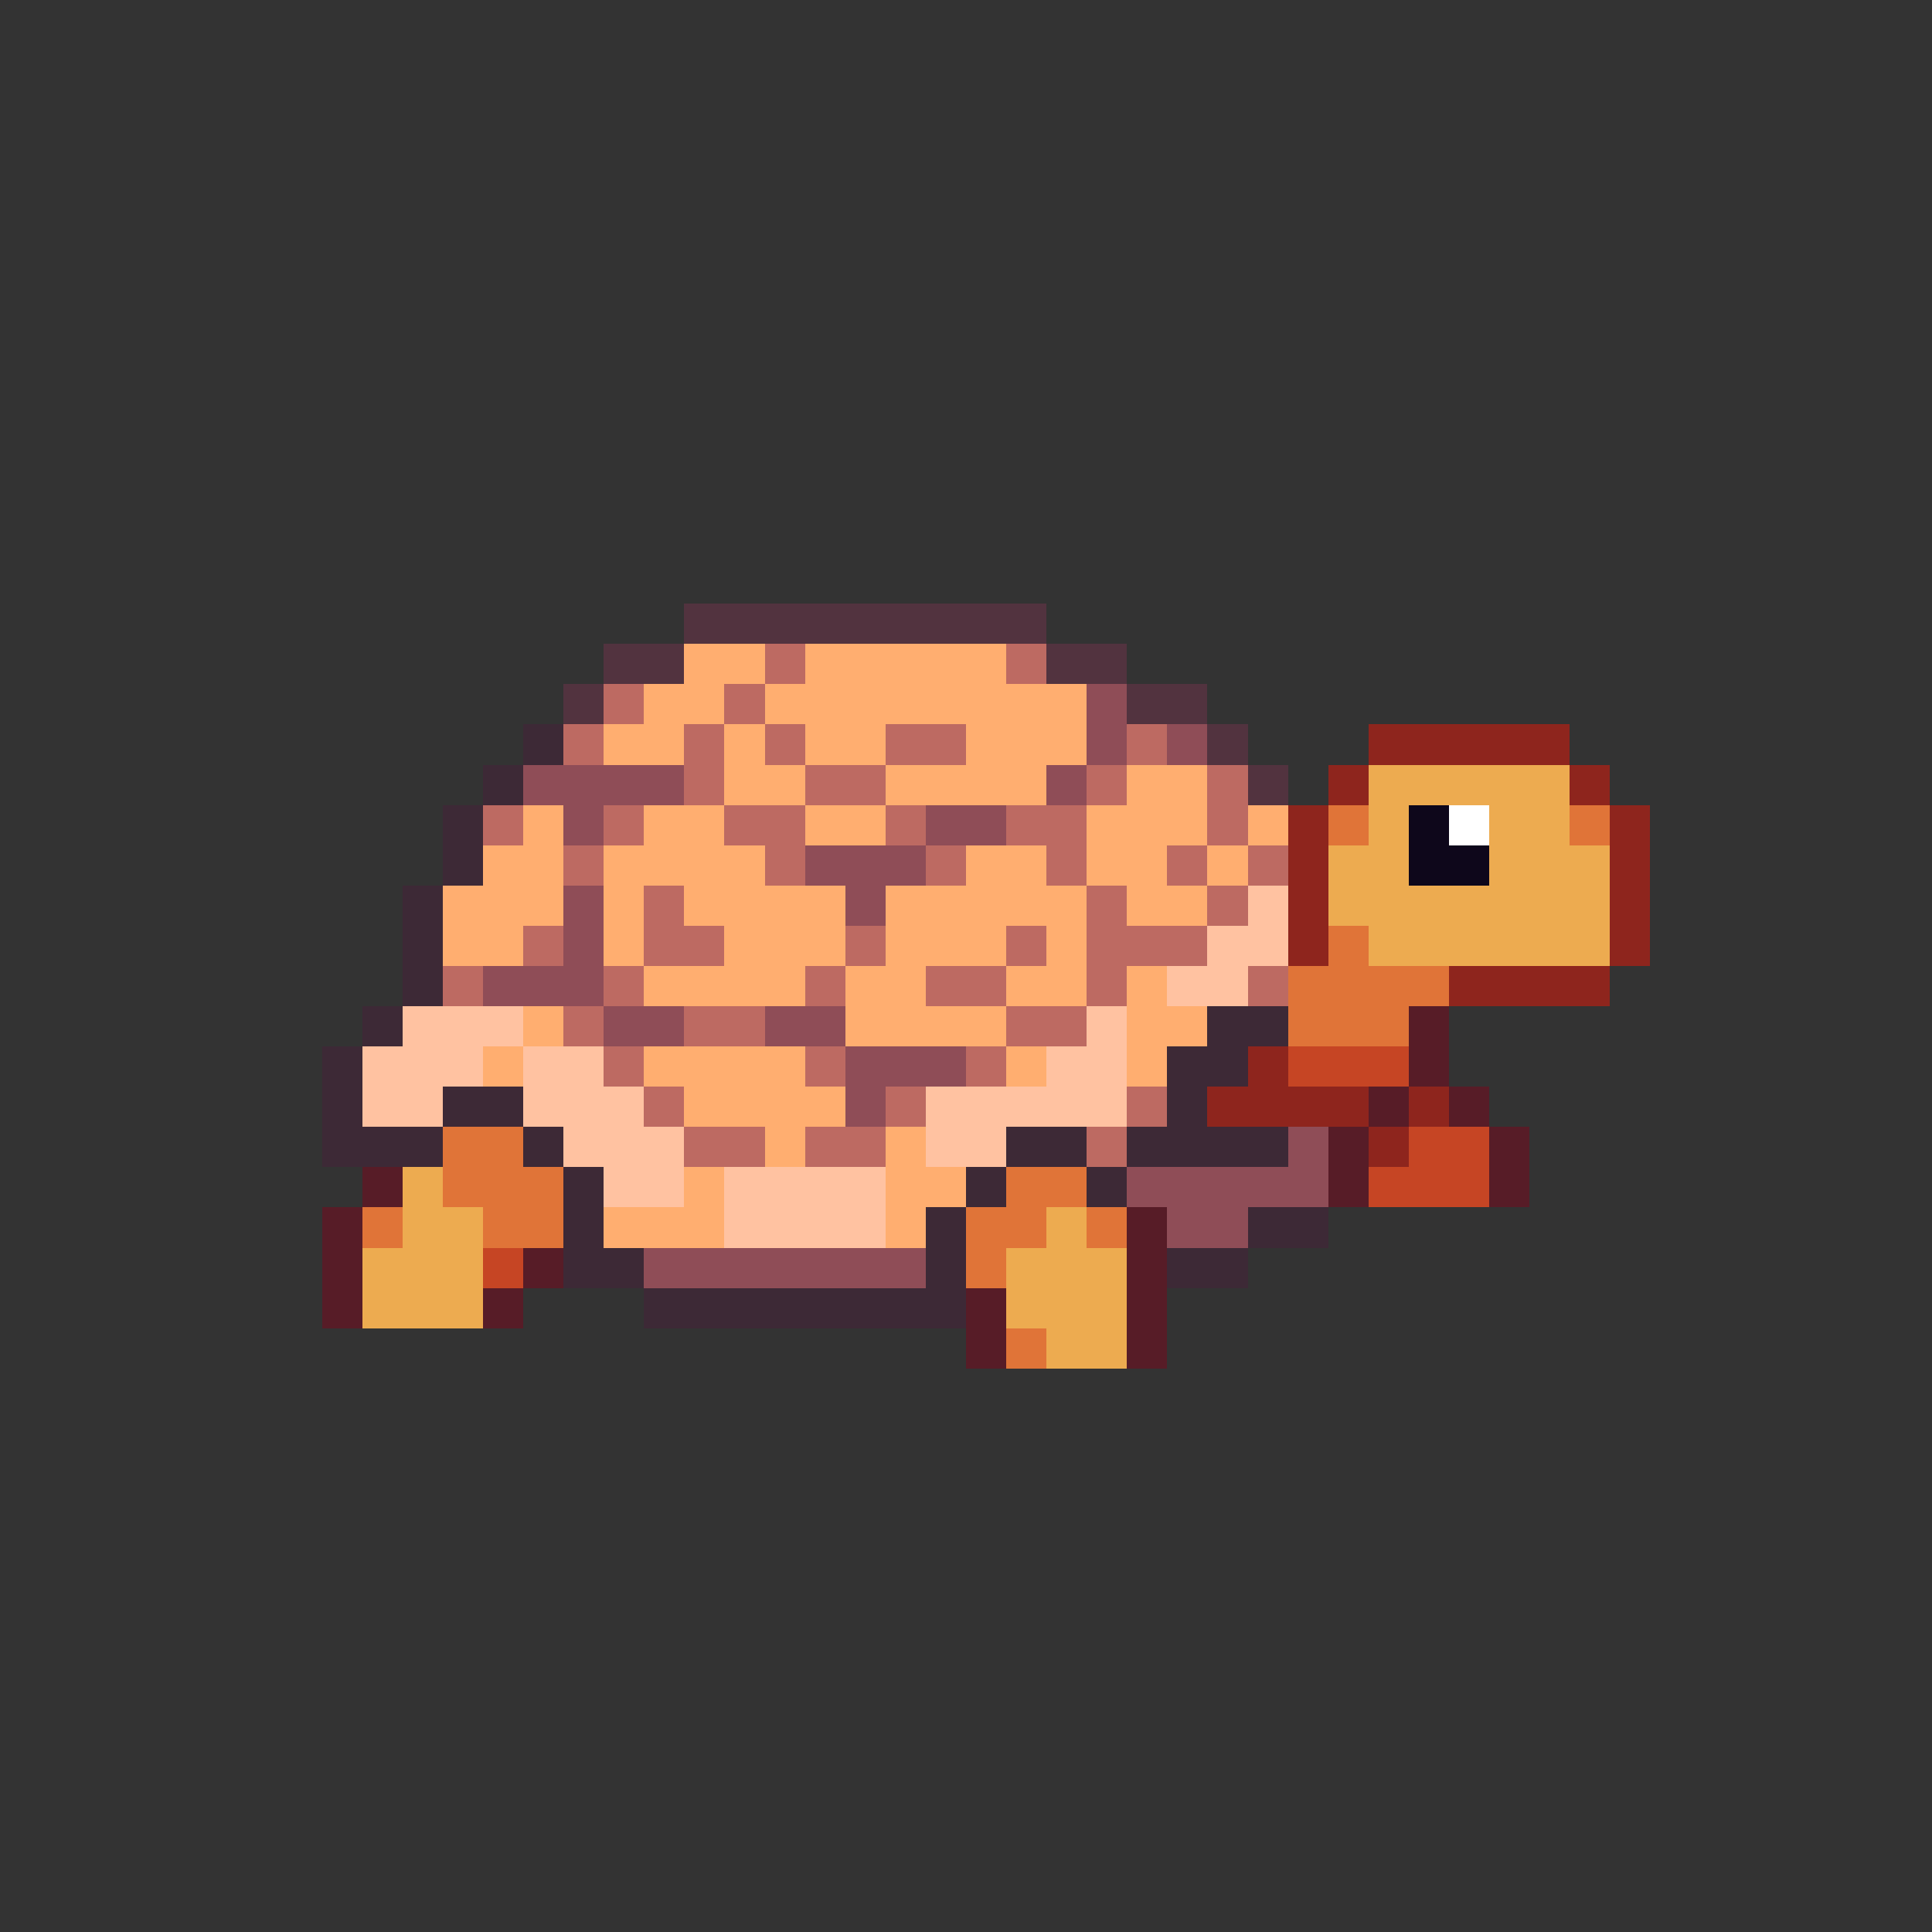
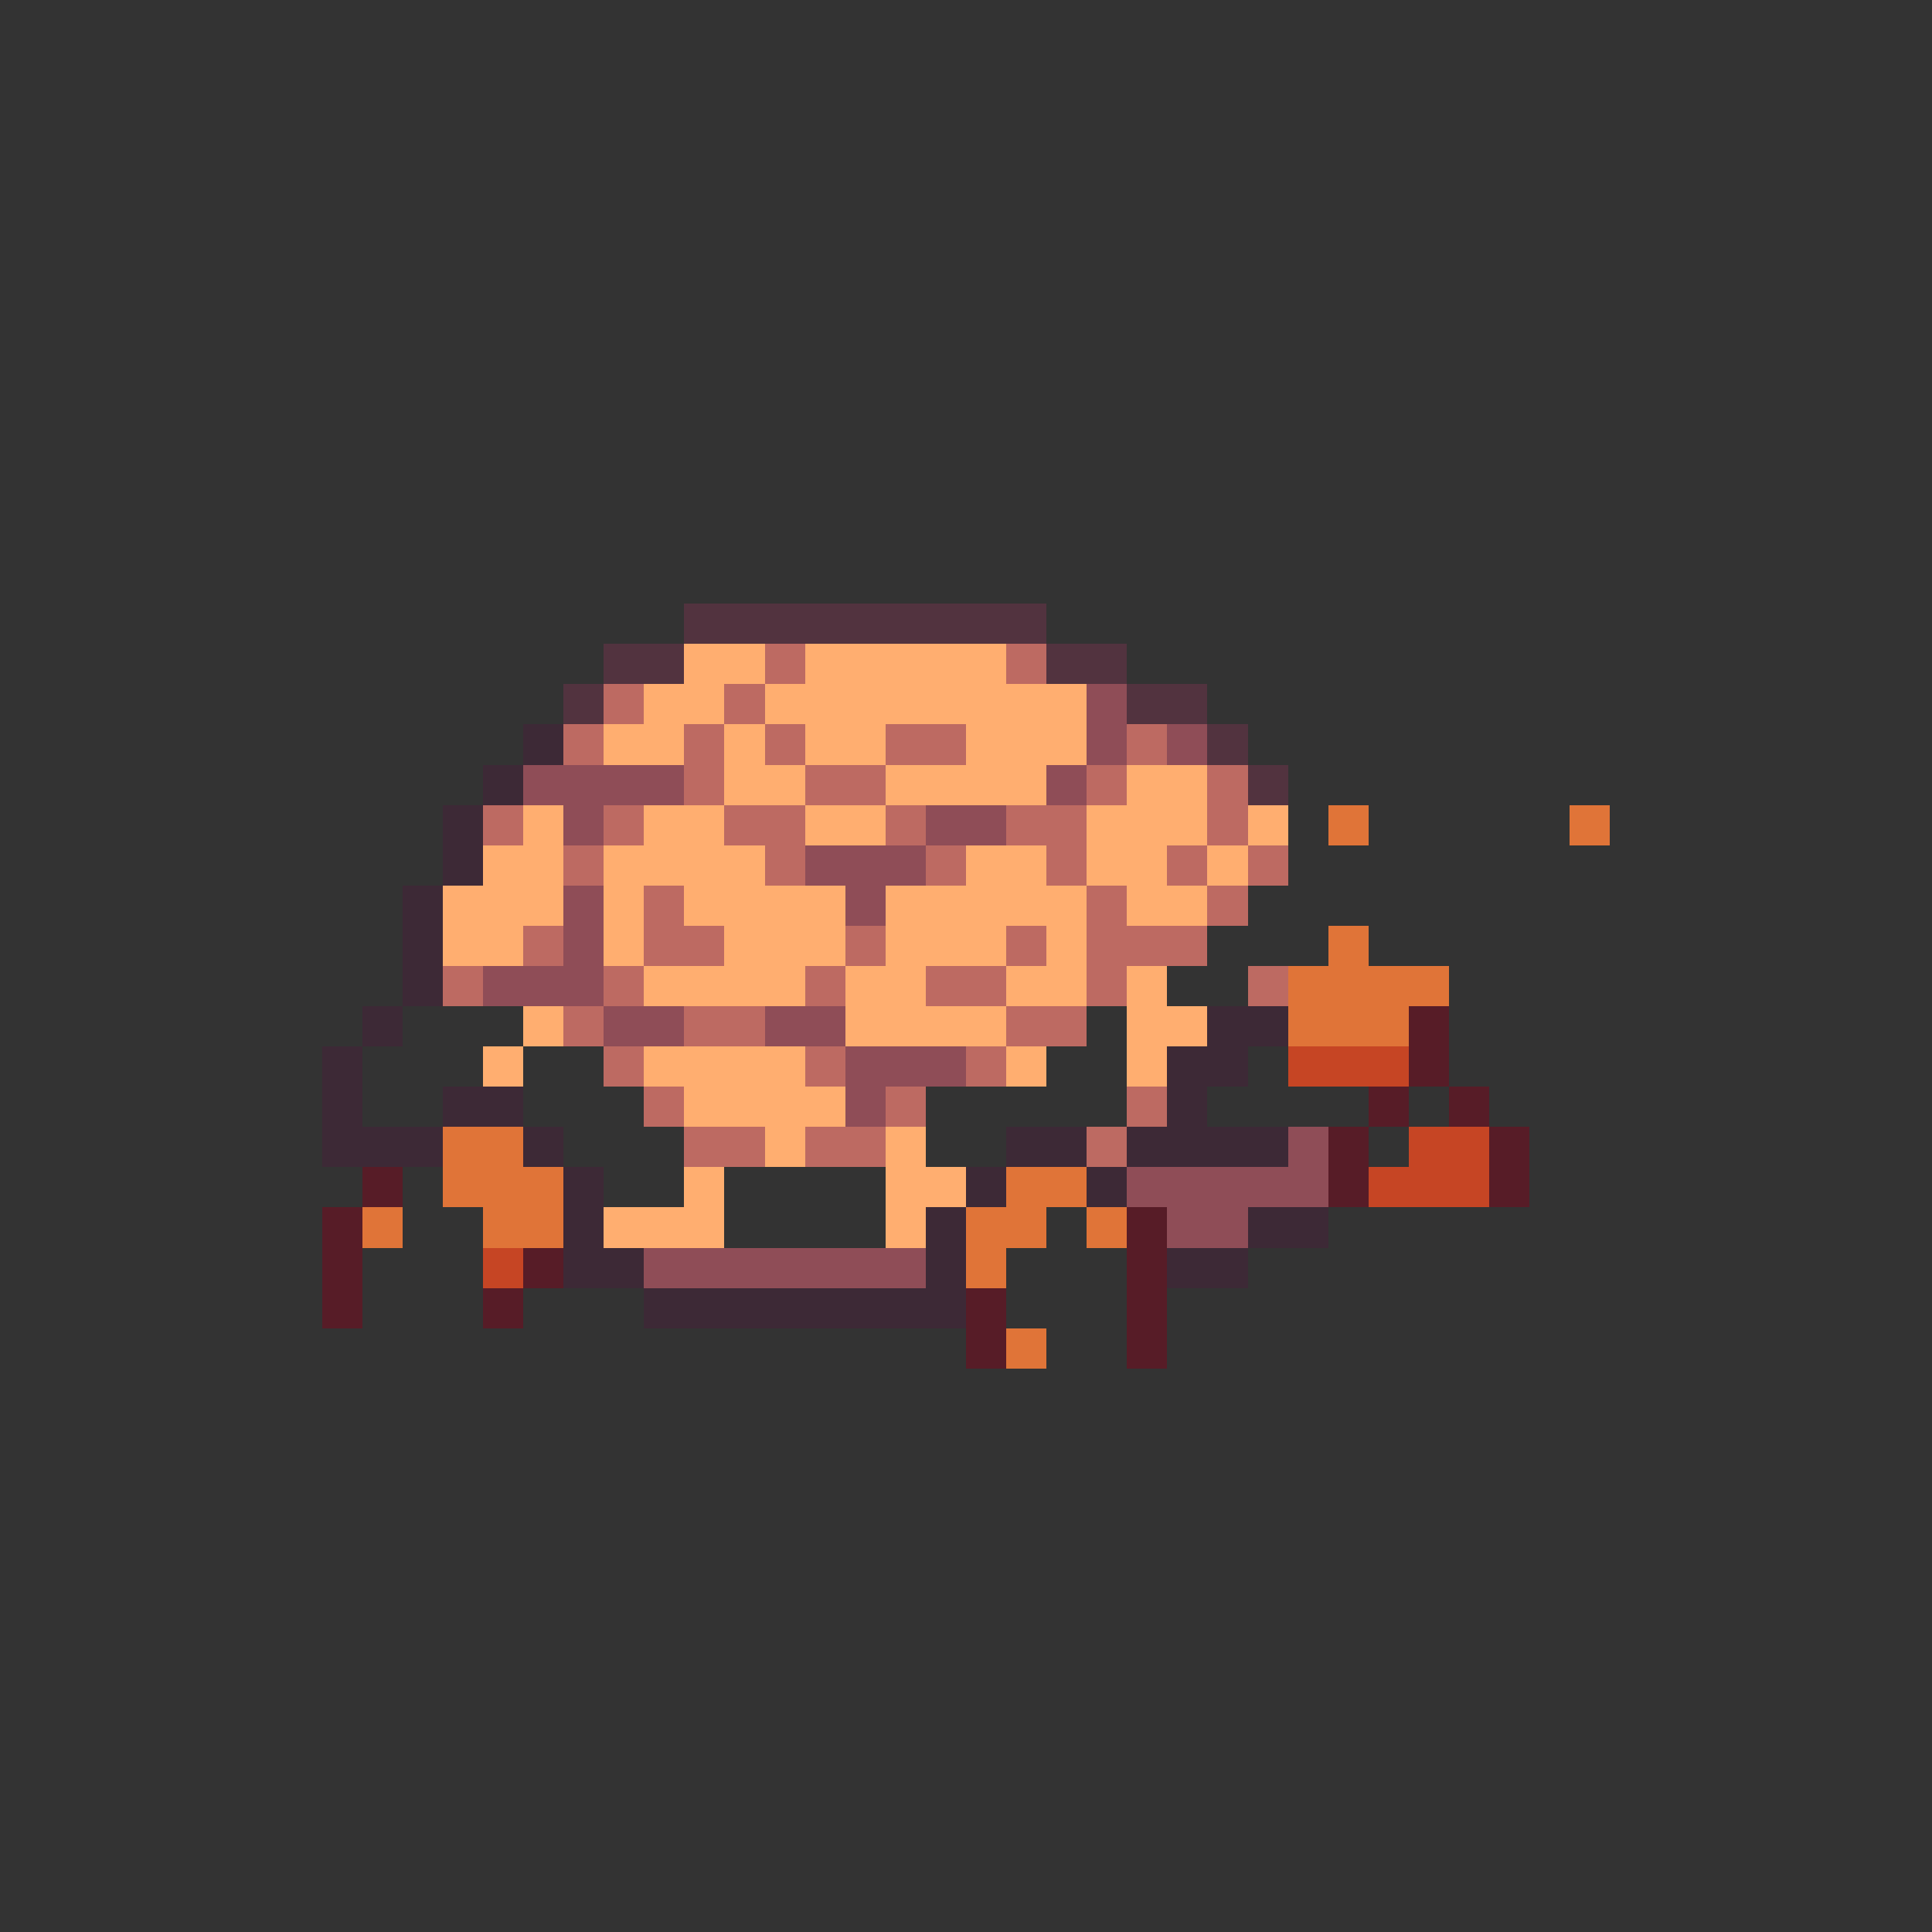
<svg xmlns="http://www.w3.org/2000/svg" viewBox="0 -0.5 48 48" shape-rendering="crispEdges">
  <rect x="0" y="-0.5" width="48" height="48" fill="#333333" stroke="none" />
  <path stroke="#52333f" d="M17 15h9M15 16h2M26 16h2M14 17h1M28 17h2M30 18h1M31 19h1" />
  <path stroke="#ffae70" d="M17 16h2M20 16h5M16 17h2M19 17h8M15 18h2M18 18h1M20 18h2M24 18h3M18 19h2M22 19h4M28 19h2M13 20h1M16 20h2M20 20h2M27 20h3M31 20h1M12 21h2M15 21h4M24 21h2M27 21h2M30 21h1M11 22h3M15 22h1M17 22h4M22 22h5M28 22h2M11 23h2M15 23h1M18 23h3M22 23h3M26 23h1M16 24h4M21 24h2M25 24h2M28 24h1M13 25h1M21 25h4M28 25h2M12 26h1M16 26h4M25 26h1M28 26h1M17 27h4M19 28h1M22 28h1M17 29h1M22 29h2M15 30h3M22 30h1" />
  <path stroke="#bd6a62" d="M19 16h1M25 16h1M15 17h1M18 17h1M14 18h1M17 18h1M19 18h1M22 18h2M28 18h1M17 19h1M20 19h2M27 19h1M30 19h1M12 20h1M15 20h1M18 20h2M22 20h1M25 20h2M30 20h1M14 21h1M19 21h1M23 21h1M26 21h1M29 21h1M31 21h1M16 22h1M27 22h1M30 22h1M13 23h1M16 23h2M21 23h1M25 23h1M27 23h3M11 24h1M15 24h1M20 24h1M23 24h2M27 24h1M31 24h1M14 25h1M17 25h2M25 25h2M15 26h1M20 26h1M24 26h1M16 27h1M22 27h1M28 27h1M17 28h2M20 28h2M27 28h1" />
  <path stroke="#8f4d57" d="M27 17h1M27 18h1M29 18h1M13 19h4M26 19h1M14 20h1M23 20h2M20 21h3M14 22h1M21 22h1M14 23h1M12 24h3M15 25h2M19 25h2M21 26h3M21 27h1M32 28h1M28 29h5M29 30h2M16 31h7" />
  <path stroke="#3d2936" d="M13 18h1M12 19h1M11 20h1M11 21h1M10 22h1M10 23h1M10 24h1M9 25h1M30 25h2M8 26h1M29 26h2M8 27h1M11 27h2M29 27h1M8 28h3M13 28h1M25 28h2M28 28h4M14 29h1M24 29h1M27 29h1M14 30h1M23 30h1M31 30h2M14 31h2M23 31h1M29 31h2M16 32h8" />
-   <path stroke="#8e251d" d="M34 18h5M33 19h1M39 19h1M32 20h1M40 20h1M32 21h1M40 21h1M32 22h1M40 22h1M32 23h1M40 23h1M36 24h4M31 26h1M30 27h4M35 27h1M34 28h1" />
-   <path stroke="#edab50" d="M34 19h5M34 20h1M37 20h2M33 21h2M37 21h3M33 22h7M34 23h6M10 29h1M10 30h2M26 30h1M9 31h3M25 31h3M9 32h3M25 32h3M26 33h2" />
  <path stroke="#e07438" d="M33 20h1M39 20h1M33 23h1M32 24h4M32 25h3M11 28h2M11 29h3M25 29h2M9 30h1M12 30h2M24 30h2M27 30h1M24 31h1M25 33h1" />
-   <path stroke="#0e071b" d="M35 20h1M35 21h2" />
-   <path stroke="#ffffff" d="M36 20h1" />
-   <path stroke="#ffc2a1" d="M31 22h1M30 23h2M29 24h2M10 25h3M27 25h1M9 26h3M13 26h2M26 26h2M9 27h2M13 27h3M23 27h5M14 28h3M23 28h2M15 29h2M18 29h4M18 30h4" />
  <path stroke="#571c27" d="M35 25h1M35 26h1M34 27h1M36 27h1M33 28h1M37 28h1M9 29h1M33 29h1M37 29h1M8 30h1M28 30h1M8 31h1M13 31h1M28 31h1M8 32h1M12 32h1M24 32h1M28 32h1M24 33h1M28 33h1" />
  <path stroke="#c64524" d="M32 26h3M35 28h2M34 29h3M12 31h1" />
</svg>